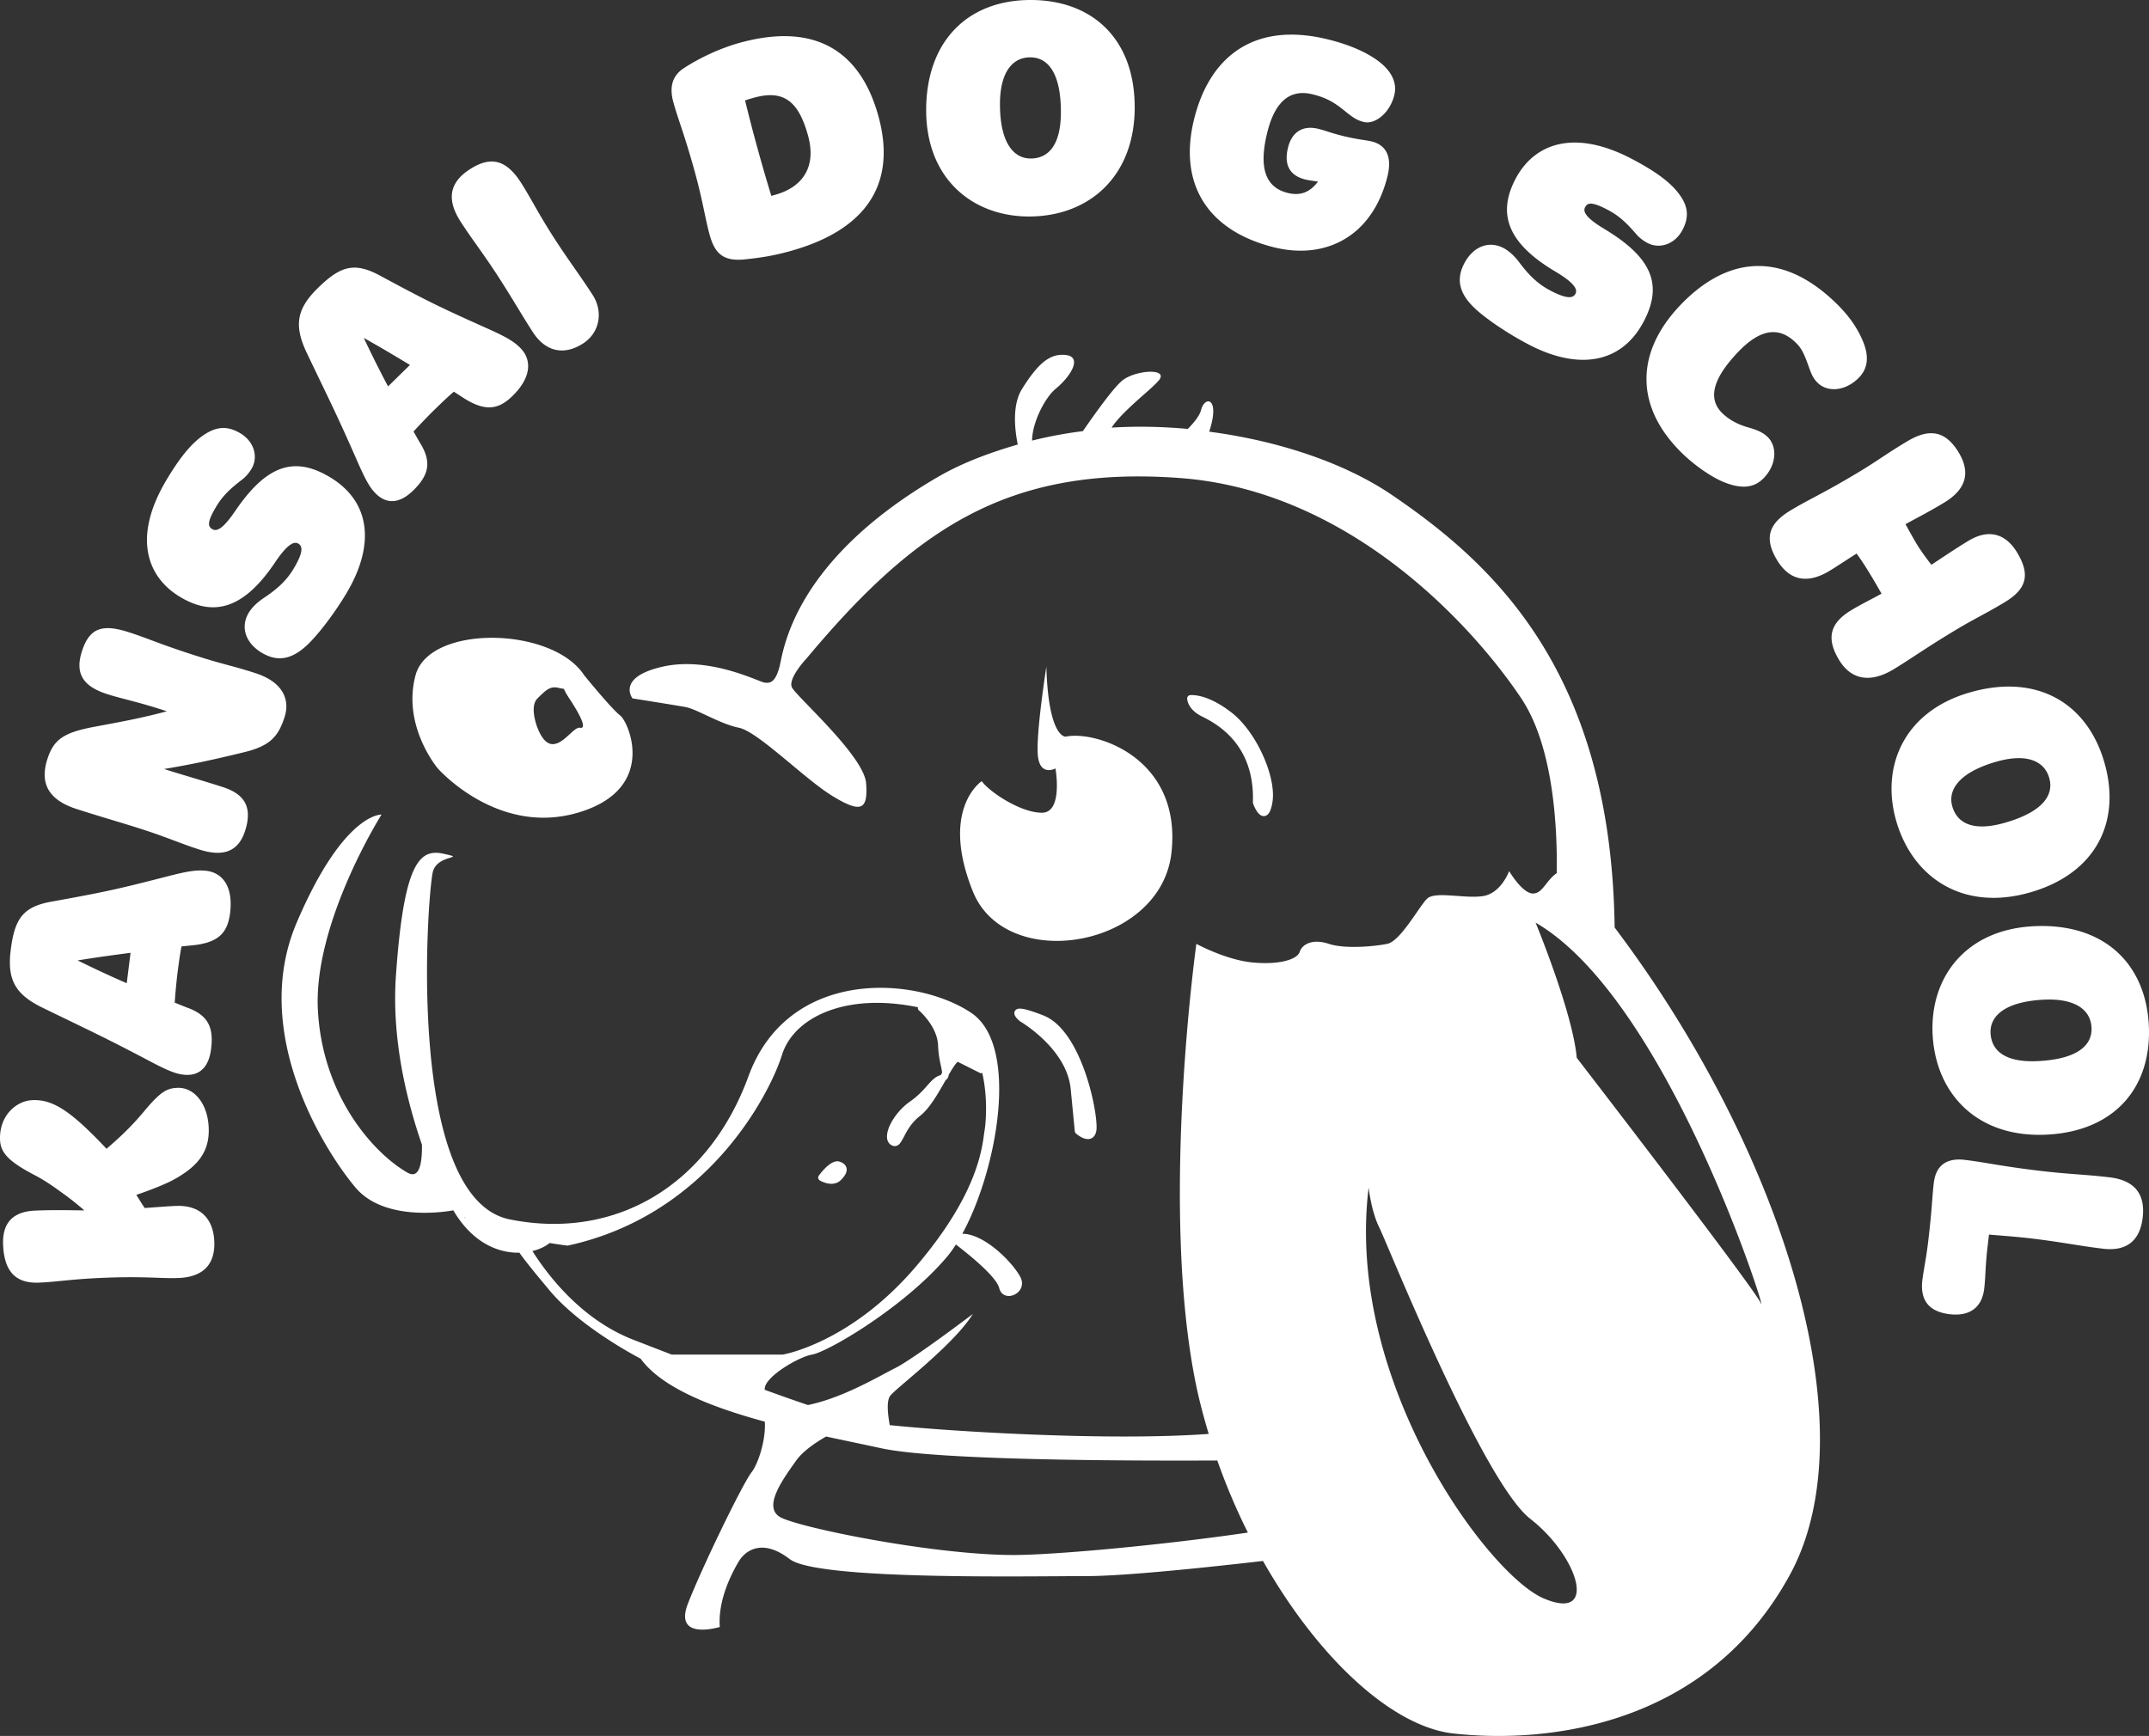
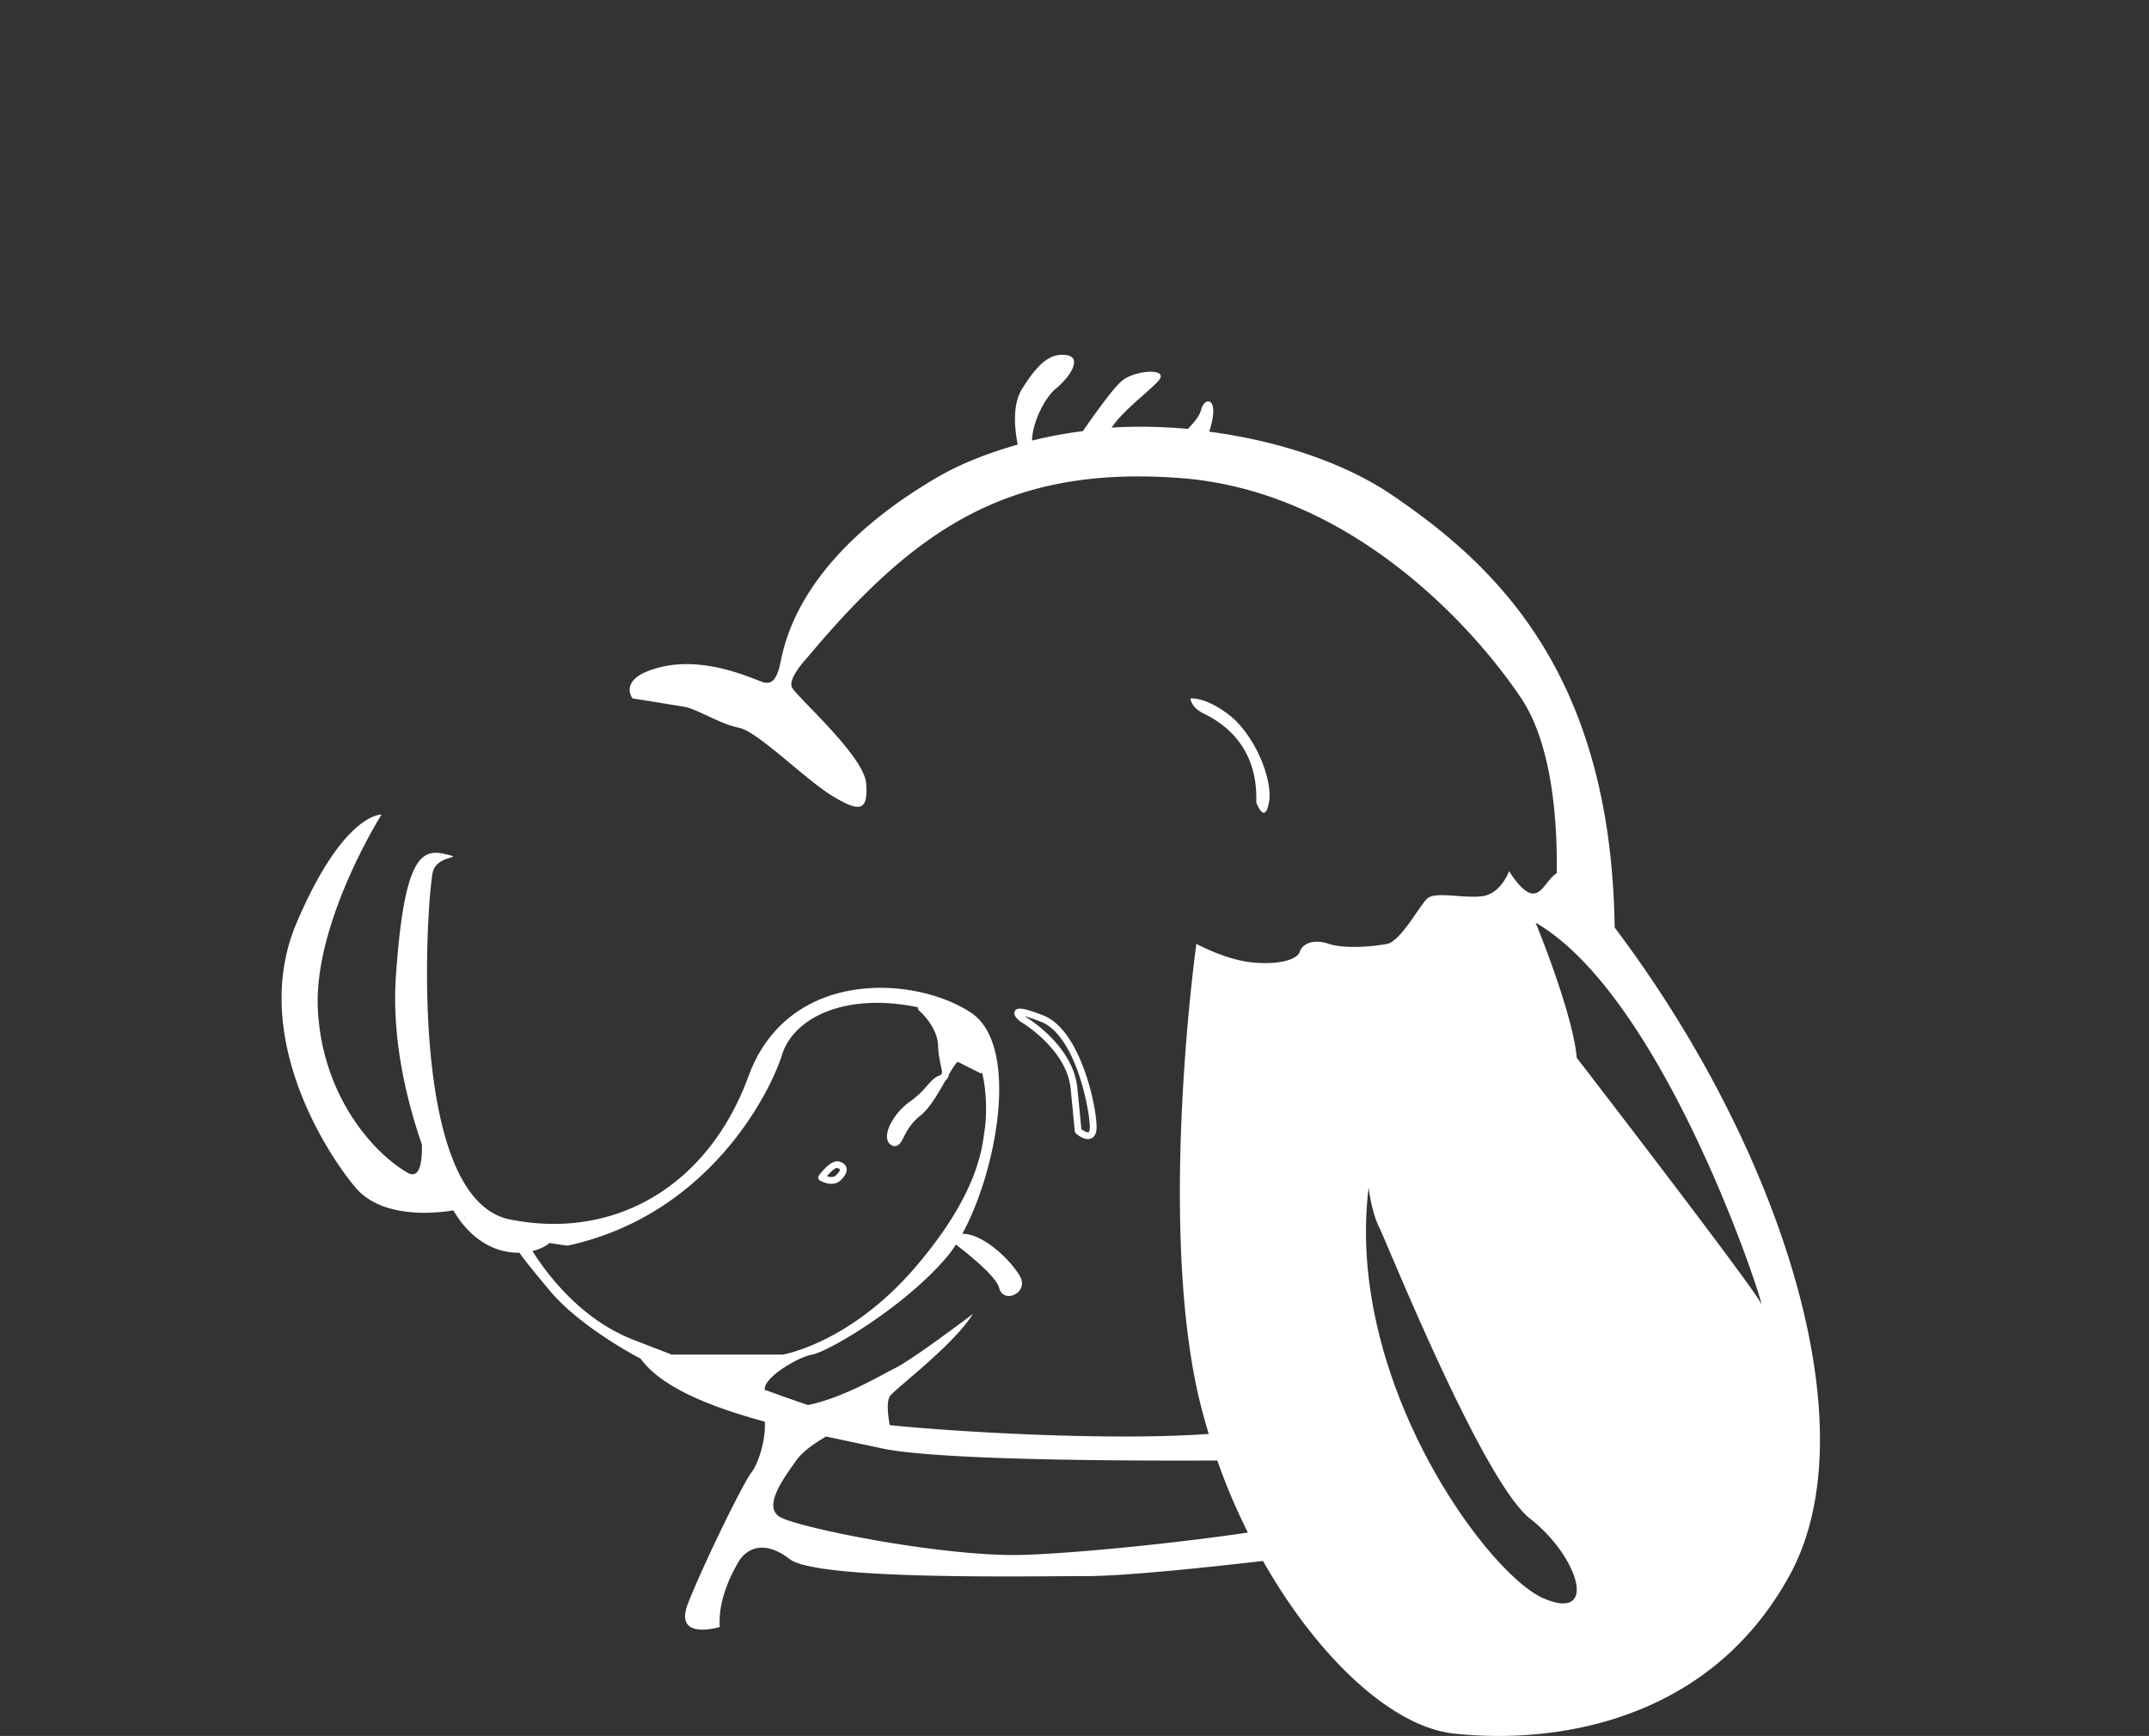
<svg xmlns="http://www.w3.org/2000/svg" id="_レイヤー_3" width="598.75" height="483.778" viewBox="0 0 449.062 362.834">
  <rect x="0" y="0" width="449.062" height="362.834" fill="#333333" stroke="none" />
  <defs>
    <style>.cls-1{fill:#fff}</style>
  </defs>
-   <path class="cls-1" d="M35.805 246.818c-1.806.91-4.532 1.976-7.321 2.925.56.877 1.12 1.811 1.747 2.746 2.366-.156 4.464-.356 6.567-.438 4.994-.2 7.798 2.623 7.983 7.467.214 5.622-3.334 7.438-7.477 7.598-3.612.141-6.922-.384-15.401-.053-7.097.282-10.038.876-13.78 1.022-4.864.19-7.264-2.346-7.478-7.968-.165-4.304 1.84-6.898 6.771-7.093 4.006-.156 6.577-.078 10.198-.039-1.43-1.26-2.993-2.516-5.155-4.05-1.961-1.421-3.514-2.433-5.125-3.27-5.444-2.84-7.224-4.684-7.326-7.435-.195-5.023 3.373-8.158 6.79-8.29 3.549-.14 6.766 1.47 12.374 6.995a114.77 114.77 0 0 1 3.086 3.174c2.994-2.575 5.213-4.697 7.608-7.545 3.651-4.395 4.936-5.106 7.239-5.194 3.353-.131 6.308 3.164 6.508 8.363.185 4.902-2.128 8.11-7.808 11.084zm4.532-49.247c-.803.083-1.675.156-2.415.248-.384 2.001-.667 4.255-.861 5.798a114.57 114.57 0 0 0-.55 5.953c.949.36 1.888.779 2.906 1.144 4.108 1.592 5.252 4.084 4.692 8.533-.535 4.27-2.843 5.734-5.841 5.364-1.567-.194-3.213-.822-7.063-2.862-9.385-4.955-12.398-6.294-22.328-11.132-5.808-2.828-7.4-5.978-6.63-12.087.822-6.586 2.59-9.02 8.552-10.086 11.328-2.04 14.053-2.662 24.806-5.432 3.695-.93 5.593-1.237 7.55-.998 3.261.404 5.632 3.169 4.917 8.864-.521 4.152-2.493 6.138-7.735 6.693zm-13.056 1.582c-3.835.492-7.277.969-11.064 1.587 3.617 1.772 6.937 3.325 10.266 4.76l.798-6.347zm14.302-21.613c-4.074-1.314-6.47-2.467-11.984-4.244-3.822-1.237-8.704-2.624-13.591-4.201-5.515-1.782-7.852-5.048-6.104-10.451 1.31-4.04 3.315-5.53 9.867-6.747 5.67-1.056 10.012-1.854 15.094-3.232l-.813-.263c-5.641-1.82-8.713-2.37-11.658-3.324-4.955-1.597-6.81-4.206-5.262-8.986 1.548-4.775 4.148-5.759 9.726-3.967 4.576 1.48 5.783 2.244 13.742 4.814 6.264 2.025 7.69 2.108 12.768 3.753 5.826 1.879 7.252 5.607 6.094 9.19-1.27 3.928-2.901 5.978-8.319 7.307-6.761 1.65-11.22 2.599-16.857 3.543l.063.02c2.57.832 8.456 2.54 12.214 3.753 4.385 1.416 6.303 4.05 4.648 9.166-1.397 4.327-4.551 5.505-9.628 3.87zm23.17-43.274c-3.495 3.564-6.63 4.201-10.027 2.186-3.281-1.952-4.615-5.247-2.75-8.382.613-1.032 1.747-2.166 3.134-3.081 2.658-1.763 4.707-3.534 6.265-6.158 1.986-3.344 1.918-4.639.954-5.209-.847-.506-2.22 0-4.892 3.982-6.62 9.843-12.904 11.26-19.748 7.195-7.073-4.206-9.97-12.603-2.936-24.426 2.322-3.91 4.469-6.742 6.606-8.534 3.47-2.876 6.04-2.95 8.874-1.27 2.828 1.684 3.816 4.911 2.317 7.433-.429.72-1.12 1.63-2.069 2.322-2.697 2.083-4.07 3.495-5.354 5.651-1.928 3.242-1.665 4.094-.76 4.63.96.569 2.312-.156 4.834-3.88 6.4-9.346 12.13-11.507 19.656-7.039 8.771 5.213 9.443 14.38 3.573 24.251-2.293 3.855-5.316 7.905-7.677 10.33zM96.87 83.185c-.676-.438-1.406-.925-2.04-1.315-1.547 1.33-3.173 2.921-4.283 4.006-.94.92-2.648 2.683-4.137 4.323.52.871.998 1.786 1.567 2.706 2.225 3.812 1.572 6.475-1.635 9.614-3.077 3.008-5.793 2.721-7.91.555-1.105-1.124-2.006-2.643-3.754-6.644-4.264-9.73-5.792-12.656-10.558-22.64-2.789-5.837-2.078-9.297 2.322-13.605 4.746-4.644 7.643-5.447 12.983-2.57 10.13 5.466 12.66 6.678 22.8 11.215 3.475 1.572 5.15 2.511 6.532 3.923 2.303 2.351 2.44 5.992-1.664 10.008-2.99 2.93-5.769 3.257-10.223.424zm-11.205-6.903c-3.31-2.005-6.304-3.777-9.653-5.656 1.733 3.646 3.364 6.932 5.082 10.134l4.57-4.478zm12.49-40.884c4.27-2.765 7.526-2.137 10.636 2.668 2.147 3.315 3.569 6.391 7.141 11.911 2.897 4.473 5.15 7.404 7.9 11.653 2.22 3.427 1.583 7.837-1.98 10.15-4.119 2.667-7.935 1.616-10.51-2.361-2.18-3.369-4.483-7.365-7.16-11.503-3.218-4.97-5.413-7.7-7.881-11.512-2.97-4.585-2.512-8.173 1.854-11.006zm44.784-21.179c3.47-2.259 7.773-4.201 11.58-5.257 16.487-4.566 25.439 2.38 29.002 15.197 4.128 14.841-3.17 24.105-18.39 28.32-3.457.959-5.89 1.363-9.814 1.767-4.191.34-5.948-1.29-7.01-5.097-.968-3.49-1.44-7.184-3.183-13.464-2.224-7.992-3.354-10.485-4.41-14.291-.988-3.549.015-5.744 2.225-7.175zm25.896 14.072c-1.991-7.165-5.087-9.59-11.313-7.861-.637.175-1.212.336-1.83.574.91 3.71 1.874 7.404 2.848 10.894a346.568 346.568 0 0 0 2.638 9.04l.803-.224c5.593-1.548 8.728-5.696 6.854-12.423zm68.275-5.953c.034 14.686-9.692 22.878-22.008 22.912-11.833.03-21.534-7.851-21.568-22.143C193.5 8.616 202.208.03 215.297 0c12.797-.034 21.783 7.978 21.812 22.338zM215.374 33.13c3.646-.01 6.333-2.716 6.314-9.765-.02-8.43-2.897-11.385-6.421-11.38-3.884.01-6.328 3.378-6.313 9.832.019 8.1 2.896 11.323 6.42 11.313zm50.835 18.556c-13.888-3.457-20.036-13.26-16.682-26.802 3.227-13.036 12.534-20.488 28.053-16.628 4.707 1.173 8.25 2.799 10.68 4.692 2.633 2.079 3.709 4.45 3.095 6.942-.92 3.704-4 6.191-6.386 5.602-1.392-.35-2.244-.9-4.04-2.365-2.356-1.943-4.123-2.785-6.62-3.408-4.65-1.158-7.867 1.368-9.492 7.95-1.821 7.345-.443 11.487 4.264 12.655 2.502.623 4.57-.014 6.323-2.36l-.059-.015c-.35-.088-1.557-.185-2.604-.443-3.198-.794-4.498-3.018-3.592-6.66.822-3.319 3.14-4.711 6.333-3.918 1.689.419 2.336.784 5.184 1.495 3.023.75 4.668.822 6.007 1.153 2.847.706 4.308 3.038 3.261 7.253-3.13 12.652-12.977 17.529-23.725 14.857zm42.514 13.248c-3.753-3.29-4.57-6.386-2.745-9.881 1.767-3.378 4.985-4.887 8.222-3.198 1.066.555 2.263 1.626 3.251 2.955 1.913 2.555 3.797 4.502 6.508 5.914 3.452 1.8 4.742 1.655 5.257.667.458-.877-.126-2.215-4.254-4.664-10.208-6.065-11.974-12.252-8.294-19.3 3.806-7.282 12.033-10.626 24.246-4.26 4.035 2.108 6.985 4.09 8.893 6.124 3.071 3.305 3.286 5.866 1.767 8.777-1.524 2.915-4.697 4.074-7.297 2.72-.745-.389-1.689-1.031-2.434-1.937-2.234-2.575-3.723-3.87-5.953-5.033-3.344-1.742-4.176-1.436-4.663-.506-.521.993.282 2.302 4.142 4.61 9.702 5.875 12.184 11.468 8.14 19.217-4.718 9.03-13.84 10.203-24.033 4.888-3.982-2.079-8.197-4.868-10.753-7.093zm79.797 13.918c-2.823 2.95-6.59 3.174-8.626 1.227-.856-.828-1.285-1.597-1.86-3.242-1.119-3.164-1.625-4.108-2.871-5.306-3.456-3.31-7.321-2.818-11.96 2.04-5.822 6.094-6.104 10.11-3.252 12.84 1.383 1.325 3.17 2.308 5.457 2.95 1.889.531 3.028 1.077 3.933 1.943 2.035 1.947 1.976 5.724-.75 8.582-2 2.093-4.624 2.41-8.43.856-2.498-1.022-5.89-3.358-8.441-5.802-9.891-9.472-10.349-20.946-.574-31.182 9.37-9.809 20.746-11.673 32.282-.624 2.639 2.522 4.605 5.136 5.9 8.29 1.334 3.281.866 5.666-.808 7.428zm-17.193 38.192c-2.935-4.872-1.402-7.817 2.882-10.392 3.952-2.376 6.737-3.495 13.96-7.837 4.352-2.61 5.715-3.782 10.29-6.528 4.177-2.511 7.809-2.74 10.836 2.283 2.62 4.362 1.402 7.818-3.057 10.495-3.27 1.971-5.403 3.037-8.06 4.493.808 1.47 1.655 2.994 2.326 4.118.653 1.076 1.811 2.755 3.086 4.361 2.824-1.835 4.927-3.31 7.808-5.038 3.836-2.307 7.526-1.8 10.115 2.502 2.902 4.82 1.801 7.716-2.648 10.398-4.235 2.54-6.084 3.305-10.202 5.778-6.27 3.767-9.639 6.211-13.026 8.246-4.742 2.852-8.801 2.224-11.333-1.981-2.755-4.561-1.898-7.73 2.56-10.412 1.919-1.154 3.876-2.118 6.31-3.442a144.12 144.12 0 0 0-2.6-4.44 60.69 60.69 0 0 0-2.609-3.947c-2.453 1.543-3.972 2.594-5.715 3.646-4.07 2.444-8.05 2.463-10.923-2.303zm53.019 69.443c-14.077 4.104-24.63-2.984-28.086-14.832-3.31-11.385 1.557-22.907 15.255-26.899 13.883-4.05 24.533 1.952 28.204 14.545 3.582 12.306-1.616 23.175-15.373 27.186zm-16.384-17.927c1.022 3.504 4.361 5.34 11.117 3.368 8.08-2.356 10.116-5.943 9.132-9.336-1.09-3.739-4.994-5.155-11.176-3.354-7.769 2.263-10.057 5.929-9.073 9.322zm19.928 68.58c-14.662.819-23.355-8.474-24.037-20.79-.662-11.837 6.679-21.957 20.941-22.75 14.457-.804 23.482 7.447 24.222 20.54.71 12.793-6.805 22.207-21.126 23zm-11.936-21.164c.205 3.646 3.057 6.187 10.086 5.798 8.412-.468 11.206-3.5 11.011-7.03-.224-3.884-3.71-6.147-10.144-5.792-8.09.448-11.147 3.5-10.953 7.024zm-14.252 51.608c.272-2.264.798-4.493 1.236-8.246.789-6.67.808-9.142 1.149-12.067.4-3.393 2.356-5.33 6.474-4.844 4.38.521 7.477 1.31 15.713 2.288 6.416.76 9.142.72 14.564 1.363 5.5.652 7.448 3.782 6.903 8.421-.575 4.878-3.418 7.073-8.256 6.499-4.975-.59-8.791-1.407-14.934-2.137-3.145-.37-5.579-.54-8.928-.818l-.311 2.677c-.458 3.87-.39 6.11-.682 8.606-.525 4.4-3.534 5.793-7.204 5.36-4.313-.516-6.23-2.853-5.724-7.136v.034zM129.59 149.537c-1.771-1.33-7.532-8.419-7.532-8.419-6.645-10.19-32.344-10.634-35.219 0s4.648 19.495 4.648 19.495 12.406 14.178 29.243 9.255 10.633-19.003 8.86-20.331zm-8.417 2.57c-1.773-.355-5.76 7.888-8.862 0 0 0-1.772-4.372 0-6.13 1.772-1.757 2.659-2.644 4.43-2.2 1.773.443.444-.473 2.216 2.2 1.773 2.674 3.988 6.486 2.215 6.13zm92.389 60.788s10.008 5.76 10.87 14.62l.862 8.862s2.659 2.346 3.102-.156-2.659-20.225-10.634-23.326-4.2 0-4.2 0z" />
  <path class="cls-1" d="M227.34 238.08c-1.115 0-2.264-.955-2.512-1.174a.688.688 0 0 1-.233-.462l-.862-8.86c-.818-8.392-10.427-14.024-10.52-14.077a.695.695 0 0 1-.097-.068c-1.022-.837-1.367-1.558-1.031-2.137.452-.735 1.47-.803 5.933.934 8.232 3.199 11.6 21.131 11.074 24.105-.19 1.086-.75 1.495-1.187 1.646a1.738 1.738 0 0 1-.565.092zm-1.368-2.065c.521.4 1.173.72 1.47.638.102-.039.205-.253.258-.555.37-2.088-2.473-19.544-10.198-22.547-1.684-.653-2.745-.993-3.407-1.164 1.426.862 10.207 6.499 11.04 15.061l.837 8.567zm22.805-90.025s0 1.773 2.658 3.102 11.52 5.76 11.077 18.61c0 0 1.772 4.873 2.659 0 .886-4.874-3.102-14.179-8.197-18.167s-8.197-3.544-8.197-3.544z" />
-   <path class="cls-1" d="M264.086 170.574c-1.11 0-1.874-1.636-2.234-2.629a.633.633 0 0 1-.044-.268c.429-12.393-7.939-16.58-10.69-17.952-3.012-1.509-3.046-3.64-3.046-3.733 0-.35.258-.648.603-.701.151-.005 3.476-.429 8.733 3.69 5.155 4.03 9.424 13.541 8.46 18.847-.224 1.227-.618 2.653-1.684 2.74-.034.006-.064.006-.098.006zm-.861-2.99c.238.61.584 1.228.818 1.486.102-.185.272-.6.433-1.495.871-4.795-3.208-13.785-7.935-17.485-3.222-2.516-5.597-3.183-6.795-3.354.273.492.842 1.144 2.006 1.724 7.87 3.938 11.73 10.368 11.473 19.125zm-58.078-4.314s-8.8 5.76-1.859 23.04 39.286 11.78 41.501-8.066-15.811-25.607-22.084-24.278c0 0-3.614.443-4.057-14.621 0 0-2.215 14.114-1.772 18.577s3.677 2.69 3.677 2.69 1.64 9.206-2.791 9.256-11.052-4.382-12.615-6.597zm-33.464 82.856s2.215-3.101 3.544-2.658 1.33 1.329 0 2.658-3.544 0-3.544 0z" />
  <path class="cls-1" d="M173.727 247.426c-1.232 0-2.337-.652-2.41-.696a.7.7 0 0 1-.209-1.012c.594-.828 2.682-3.47 4.342-2.92.813.272 1.295.715 1.44 1.318.171.735-.208 1.553-1.162 2.512-.604.599-1.32.798-2.001.798zm-.935-1.577c.59.19 1.397.307 1.933-.224.856-.852.788-1.183.788-1.183-.01-.038-.117-.17-.51-.301-.37-.195-1.335.662-2.21 1.708z" />
  <path class="cls-1" d="M337.401 193.857c-.714-53.534-25.407-76.036-46.532-90.401-9.673-6.578-23.386-11.285-38.196-13.23 2.397-7.226-.921-7.54-1.68-4.57-.31 1.212-1.45 2.64-2.78 3.99-5.254-.469-10.577-.605-15.929-.268 2.34-3.57 8.222-7.898 9.847-9.848 2.216-2.658-4.874-2.215-7.605 0-1.875 1.52-5.886 7.159-8.244 10.582a89.594 89.594 0 0 0-10.616 1.977c.03-3.86 2.757-9.036 4.887-10.786 3.234-2.66 5.627-6.647 2.246-7.09-3.382-.443-5.923 1.772-9.237 7.09-2.054 3.296-1.56 8.287-.889 11.611-5.942 1.72-11.745 3.865-17.072 6.997-30.137 17.723-31.894 36.332-32.71 39.434s-1.842 3.544-3.171 3.315c-1.33-.228-11.52-5.53-21.268-3.315-9.747 2.215-6.277 6.63-6.277 6.63s8.493 1.345 10.985 1.788 7.255 3.545 11.243 4.343c3.987.799 13.735 10.721 19.55 14.266 5.816 3.544 7.477 3.102 7.034-2.658-.443-5.76-14.621-18.167-15.507-20.052s3.101-6.09 3.101-6.09c22.597-27.027 42.092-40.319 77.968-37.66 35.877 2.658 61.6 31.458 71.347 46.064 6.758 10.127 7.551 27.072 7.403 36.525-2.226 1.515-2.935 4.252-4.966 4.252-2.216 0-4.985-4.687-4.985-4.687s-1.661 4.687-5.538 5.241c-3.877.554-9.969-1.107-11.63.554-1.662 1.661-5.539 8.861-8.308 9.415-2.77.554-8.862 1.108-12.185 0-3.322-1.107-5.538 0-6.092 1.662-.554 1.661-4.43 2.769-9.97 2.215-5.537-.554-11.63-3.877-11.63-3.877s-7.753 55.384 0 92.491c.702 3.356 1.599 6.662 2.581 9.934-20.841 1.522-53.57-.486-66.652-1.833-.41-2.24-.73-5.14.134-6.188 1.477-1.79 13.292-10.651 17.23-17.05 0 0-12.307 9.352-16.245 11.322-3.275 1.637-10.845 6.206-18.222 7.715a419.582 419.582 0 0 1-9.003-3.178c-.402-2.533 7.062-6.9 9.871-7.368 3.323-.554 19.384-9.969 28.246-20.492.614-.729 1.219-1.585 1.816-2.51 3.377 2.6 8.453 6.808 9.045 9.095.892 3.445 6.308.984 4.338-2.462-1.969-3.446-7.675-8.884-12.039-8.884h-.004c7.305-13.369 12.04-39.384 1.828-46.192-11.63-7.754-38.214-9.415-46.522 13.292s-27.692 34.338-49.846 29.907-17.169-69.23-16.06-72.809c1.106-3.58 7.199-2.513 2.214-3.62-4.984-1.108-8.308 1.661-9.969 25.476-.942 13.503 2.38 26.494 5.441 35.347.05 4.306-.67 7.179-3.04 5.822-6.893-3.946-17.724-15.754-18.708-33.969-.985-18.215 13.292-40.861 13.292-40.861s-7.877-.492-17.723 22.584c-9.846 23.077 5.908 47.815 12.307 55.385 6.4 7.568 20.42 4.74 20.42 4.74 3.879 6.611 9.118 8.86 13.55 8.86.091 0 .15-.025.24-.027 1.45 2.048 3.697 4.753 6.322 7.903 6.562 7.877 19.037 14.276 19.037 14.276 4.45 6.118 14.89 10.154 25.953 13.164.227 4.235-1.593 9.1-2.766 10.565-1.772 2.216-10.19 19.496-13.292 27.42-3.101 7.924 6.646 4.925 6.646 4.925-.443-5.76 2.659-11.52 3.988-13.735 1.33-2.216 4.873-4.874 10.634-.443 5.76 4.43 49.624 3.544 62.03 3.544 8.067 0 25.571-1.86 36.855-3.165 11.407 20.116 26.868 34.626 39.796 36.063 19.938 2.215 53.168-1.661 70.338-33.23 16.909-31.093-2.211-89.557-36.655-135.233zm-240.372 60.56c.102.058.185.125.29.182l-.256-.076-.034-.106zm35.368 25.627c-10.945-4.236-17.989-13.576-21.137-18.562 2.395-.577 3.577-1.679 3.577-1.679l-.015-.004c2.274.376 3.79.553 3.79.553 29.539-6.4 42.338-32 44.8-39.876 2.426-7.764 13.157-13.096 28.398-9.948-.03.238.009.486.195.642.04.035 3.88 3.306 4.02 7.36.064 1.797.366 3.218.59 4.255.156.715.234 1.153.248 1.426-.092.16-.19.326-.287.497-.01.004-.02.004-.03.01-1.114.301-1.864 1.143-2.808 2.204-.847.954-1.903 2.142-3.578 3.315-2.672 1.865-4.833 5.155-4.814 7.336.01.969.448 1.465.813 1.709.268.18.54.267.808.267.102 0 .204-.01.307-.039.706-.18 1.085-.905 1.606-1.903.647-1.241 1.533-2.935 3.369-4.366 1.971-1.534 3.68-4.537 5.189-7.185.048-.088.097-.175.15-.268.419-.282.609-.681.662-1.149.774-1.328 1.568-2.59 1.913-2.691 1.777.886 4.669 2.34 4.669 2.34.131.068.274-.01.42-.033 1.232 5.37.734 10.55.498 11.966-.493 2.945-.81 12.688-14.462 28.623-13.651 15.936-27.692 18.277-27.692 18.277h-23.248c-2.812-1.086-5.53-2.139-7.951-3.077zm81.165 44.947c-16.605.444-47.196-5.76-50.67-7.975s.815-7.975 3.474-11.734c1.403-1.984 4.055-3.772 6.262-5.033 4.11.89 8.062 1.698 11.46 2.441 11.423 2.499 49.926 2.666 70.286 2.57a130.433 130.433 0 0 0 6.387 15.063c-14.307 2.126-36.17 4.374-47.199 4.668zm108.986 9.083c-11.63-4.984-41.538-45.414-36.553-85.844 0 0 .553 4.984 2.215 8.307 1.662 3.323 21.6 53.168 31.57 60.922 9.968 7.754 14.4 21.6 2.768 16.615zm45.415-61.682c-1.662-3.53-38.48-51.3-38.48-51.3-.82-9.416-8.596-28.247-8.596-28.247 27.691 16.062 48.738 83.076 47.076 79.547z" />
</svg>